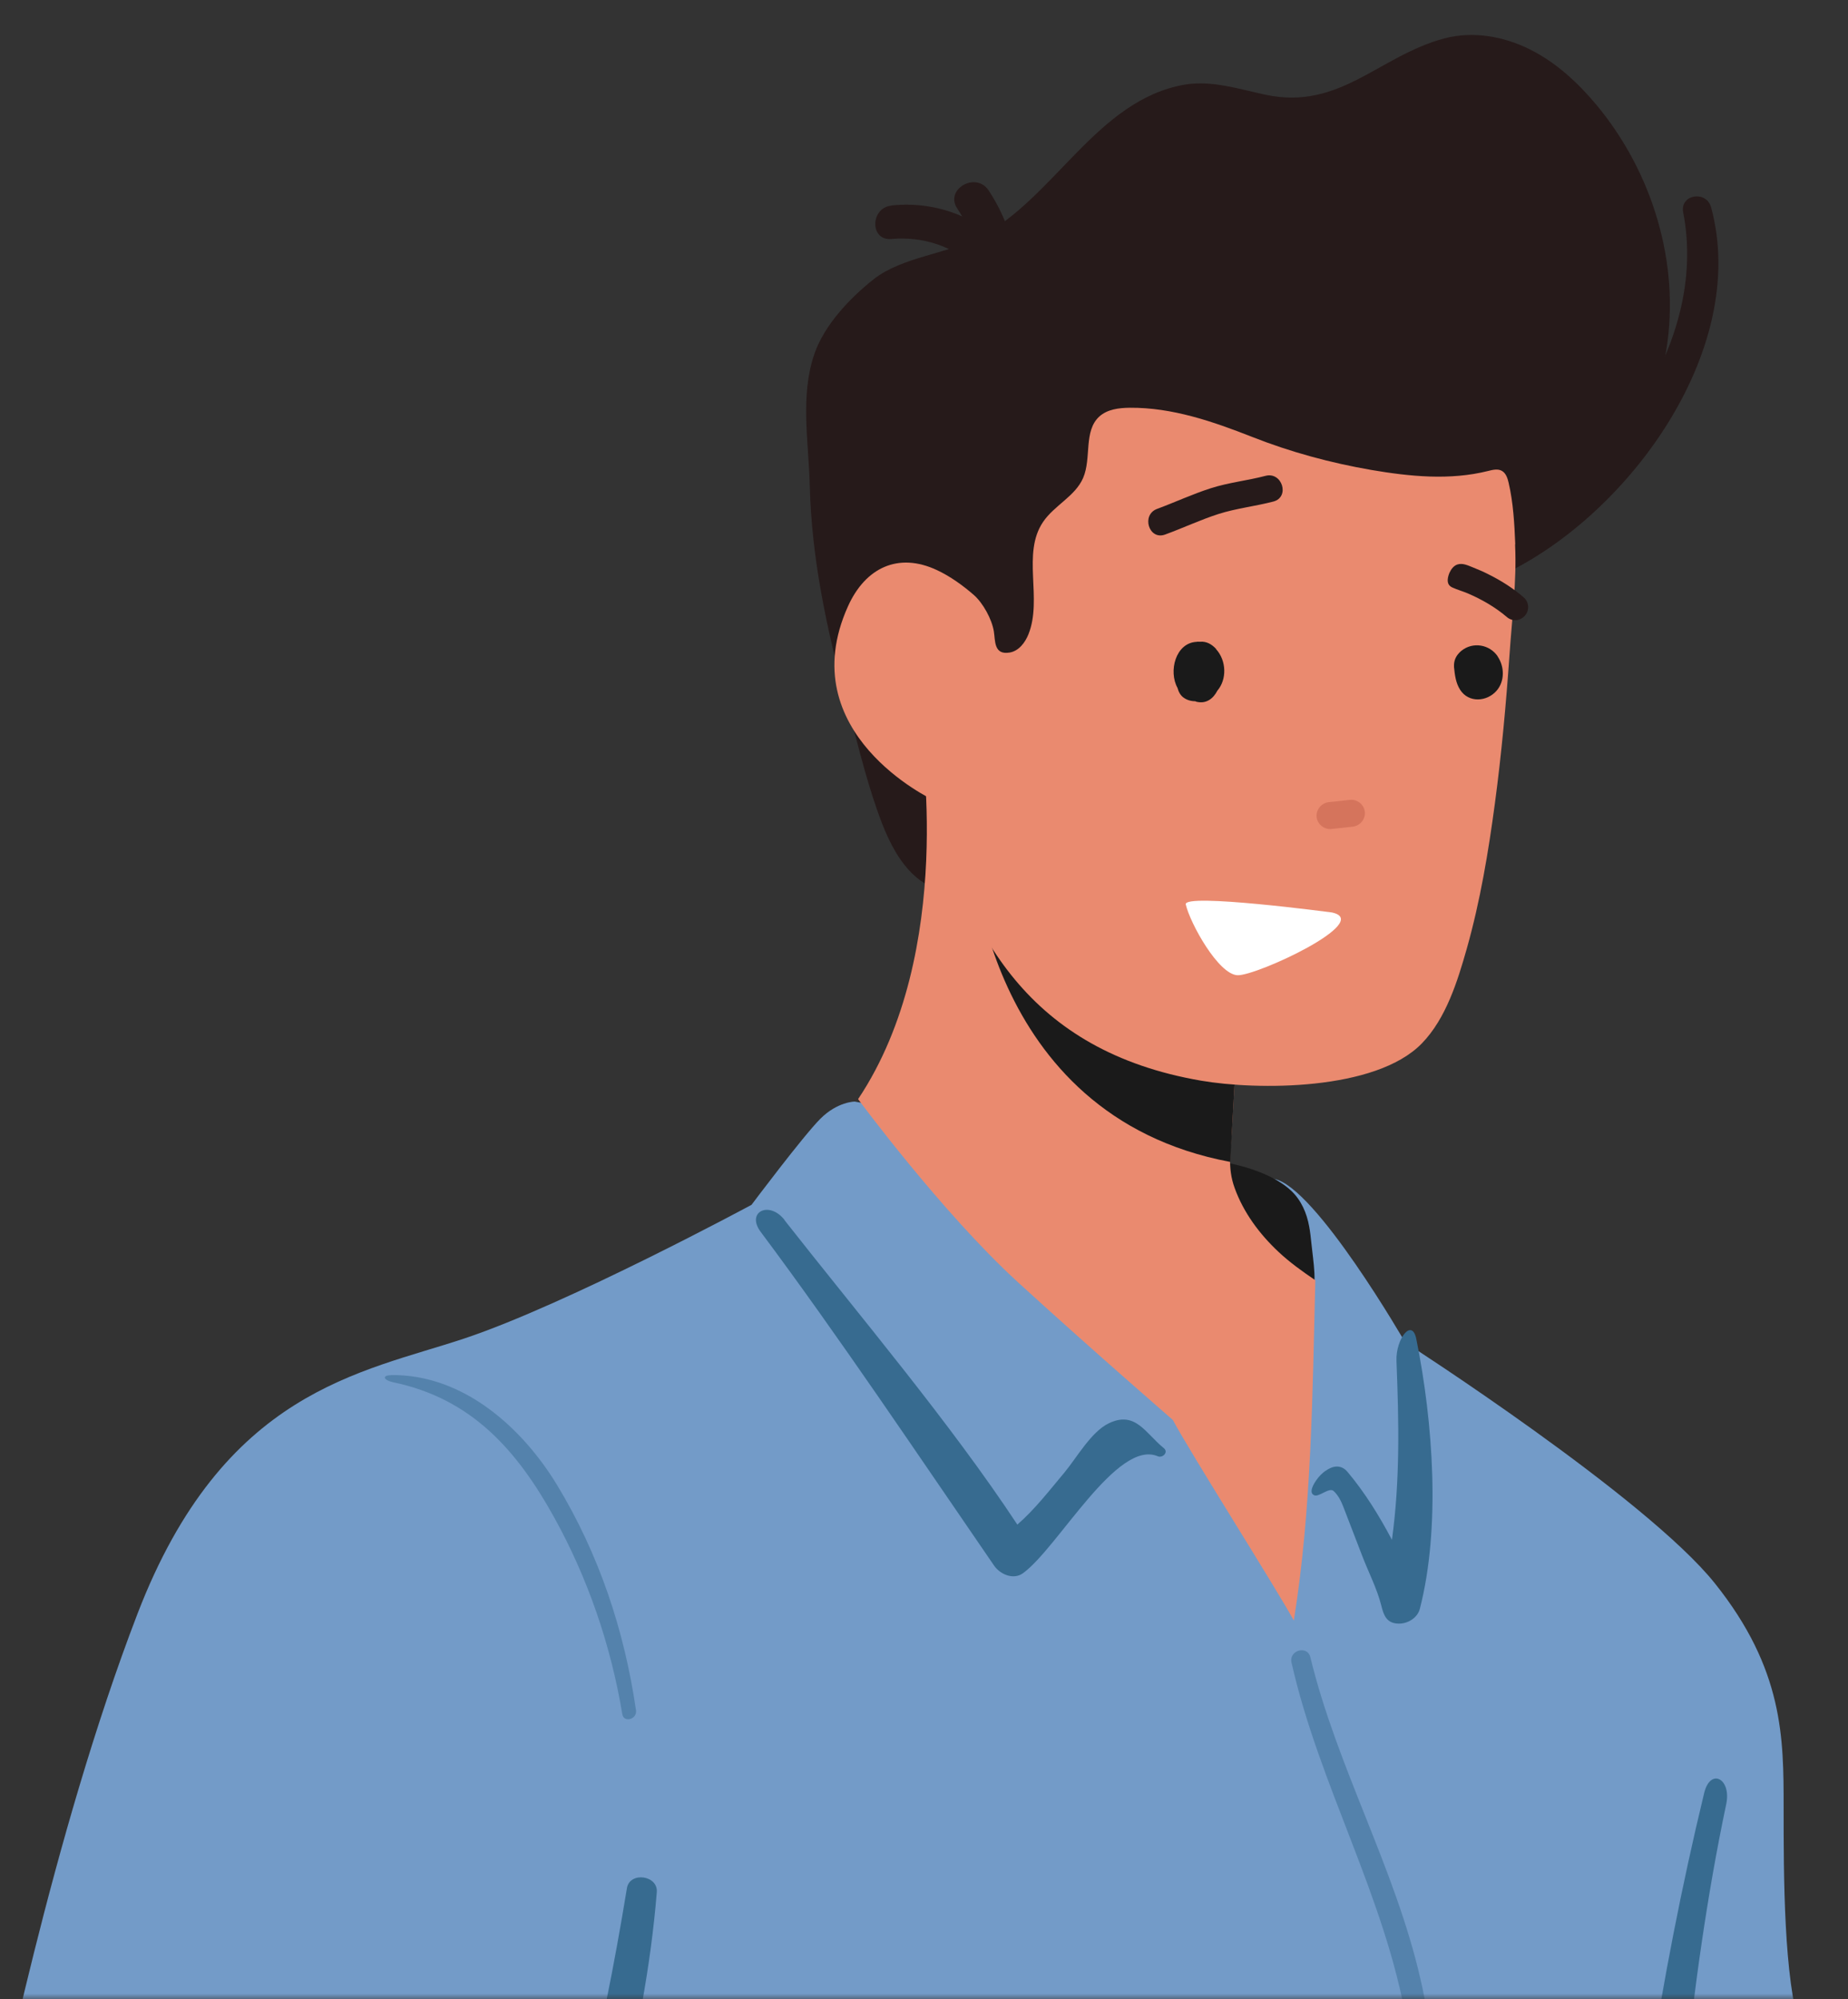
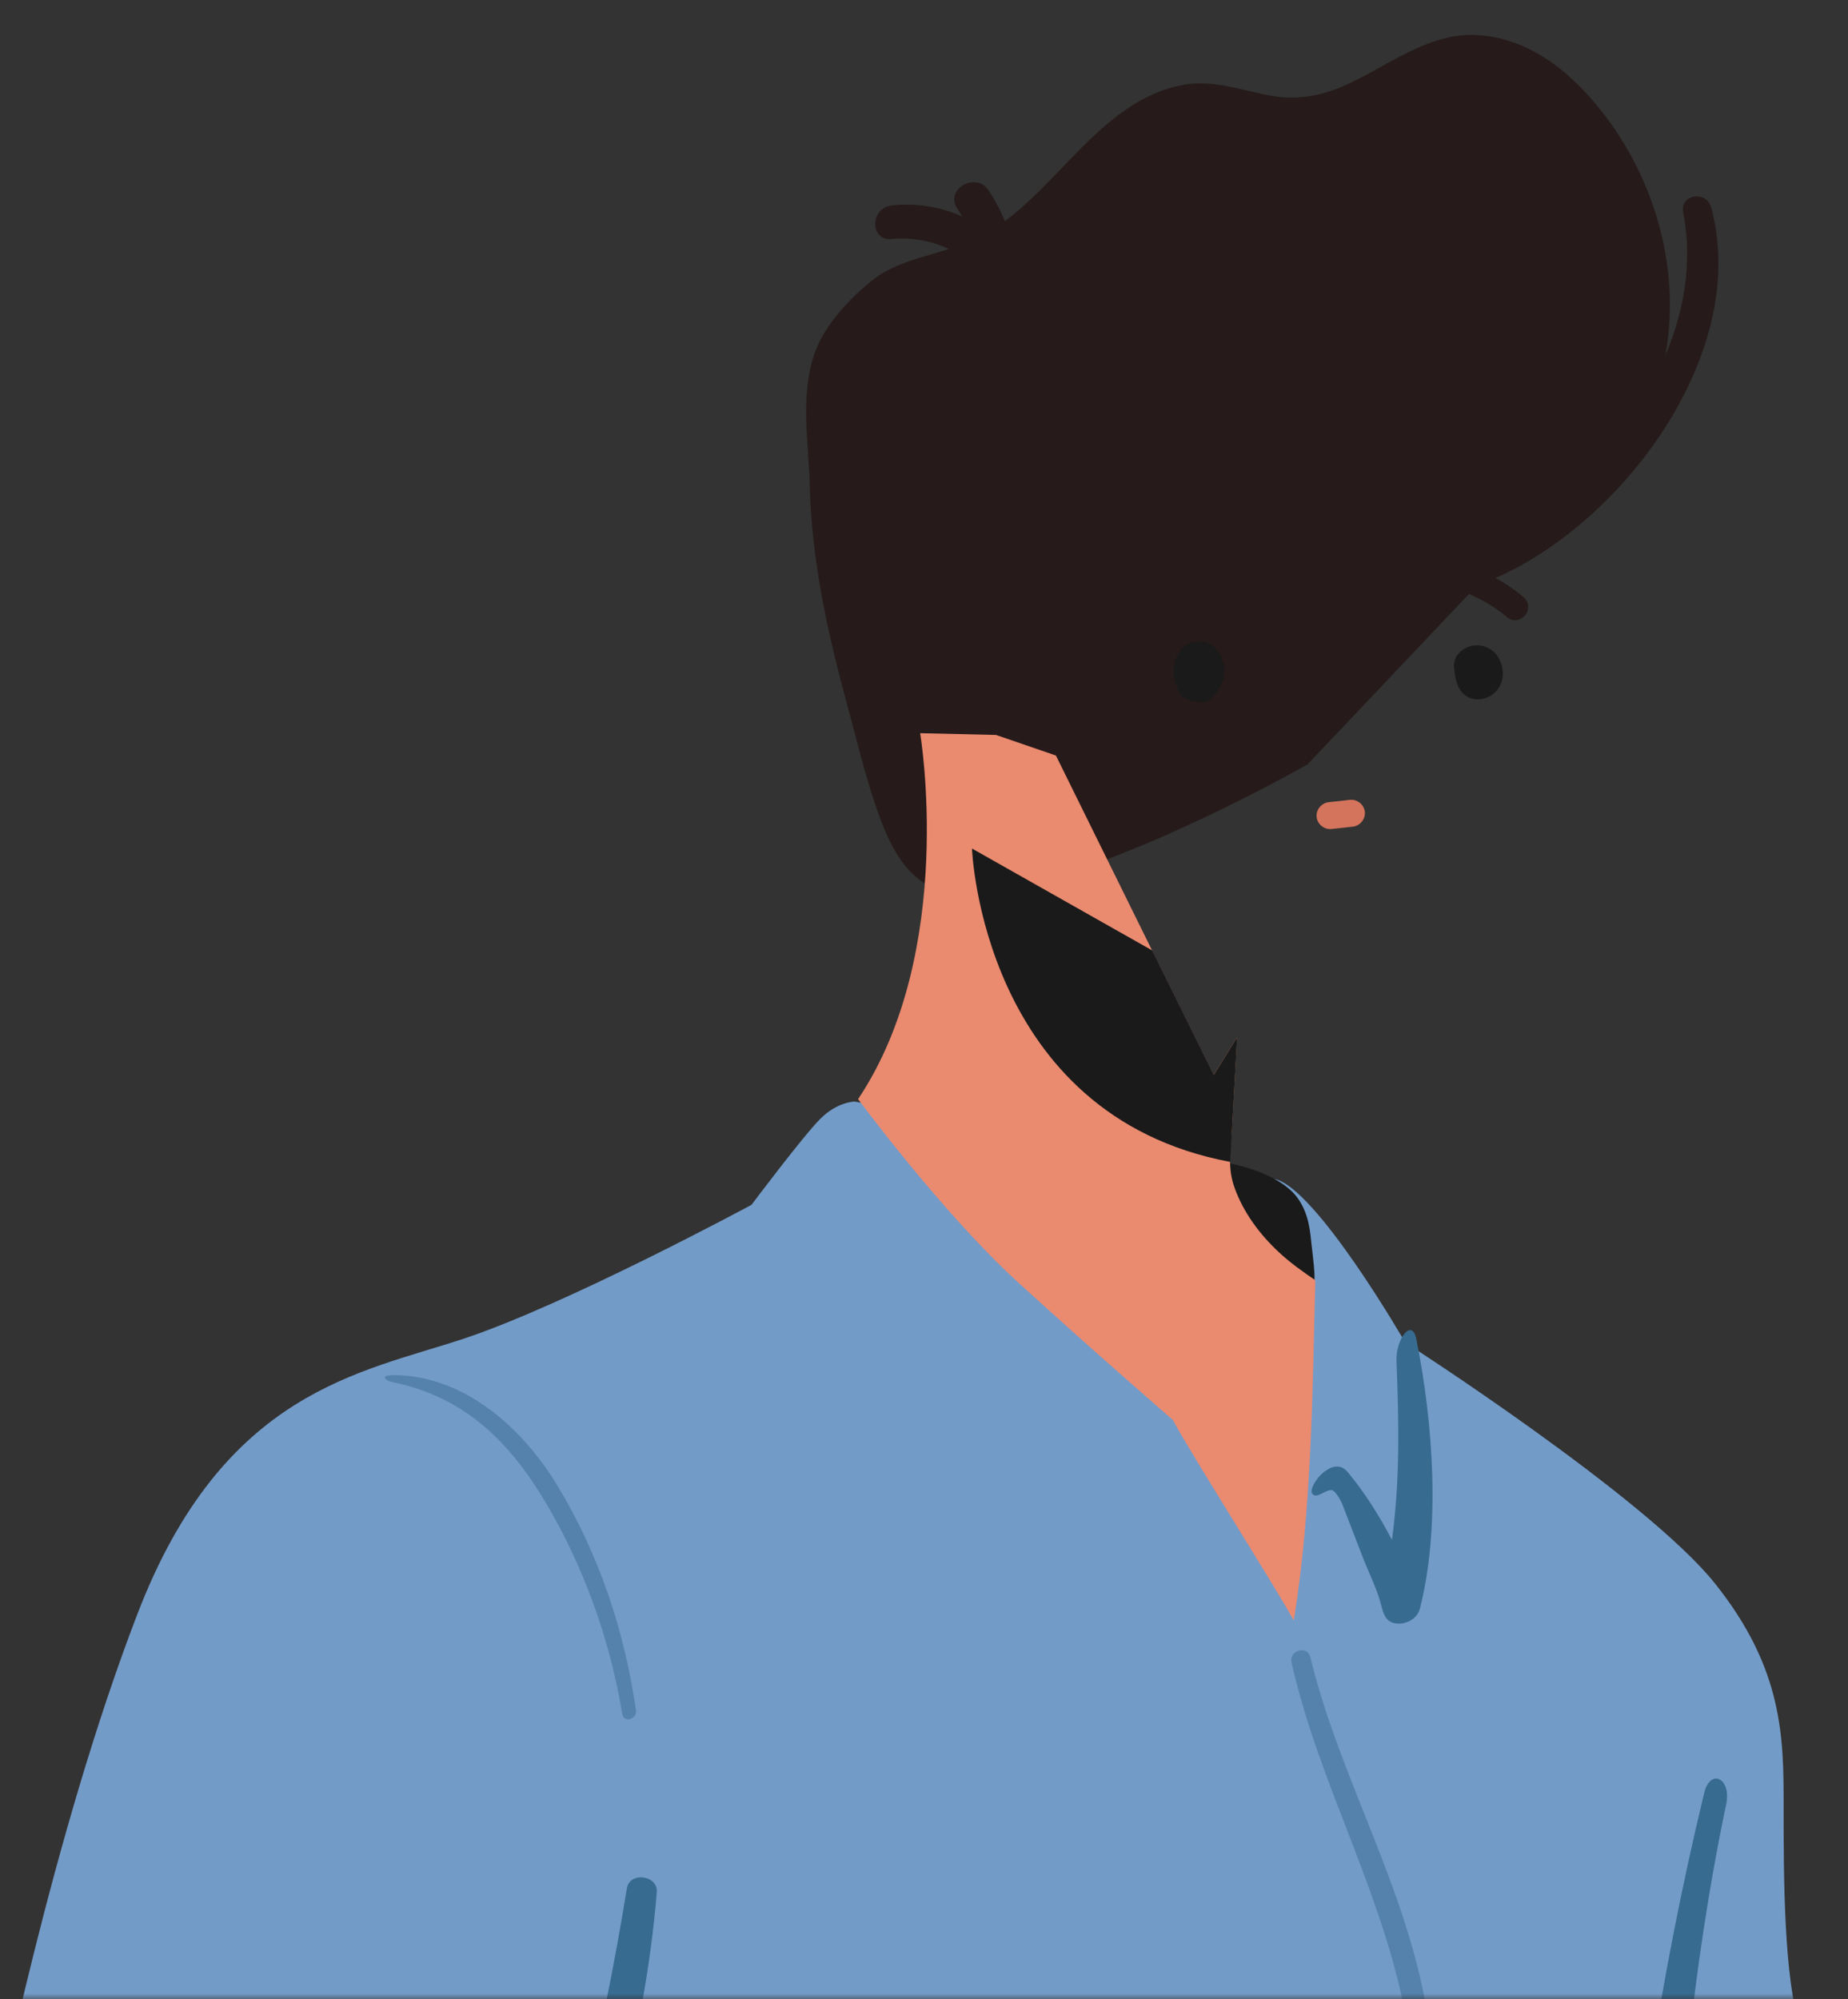
<svg xmlns="http://www.w3.org/2000/svg" width="159" height="172" viewBox="0 0 159 172" fill="none">
  <rect x="0" y="0" width="159" height="172" fill="#333333" stroke="none" />
  <mask id="mask0_6460_43670" style="mask-type:alpha" maskUnits="userSpaceOnUse" x="0" y="0" width="159" height="172">
    <rect width="159" height="172" fill="#D9D9D9" />
  </mask>
  <g mask="url(#mask0_6460_43670)">
    <g clip-path="url(#clip0_6460_43670)">
      <path d="M159.381 202.81C159.381 202.81 156.421 179.13 154.941 174.69C153.461 170.25 153.461 161.37 153.461 155.45C153.461 149.53 153.461 143.61 147.541 136.21C141.621 128.81 120.901 115.49 120.901 115.49C120.901 115.49 113.221 102.17 109.661 101.43C106.101 100.69 73.541 94.769 73.541 94.769C73.541 94.769 72.061 94.769 70.581 96.249C69.101 97.73 64.661 103.65 64.661 103.65C64.661 103.65 48.831 112.19 39.951 115.15C31.071 118.11 19.231 119.59 11.831 138.83C4.431 158.07 -0.189 181.73 -1.199 185.79C-2.679 191.71 -7.129 200.87 -6.359 205.48C-5.599 210.04 -4.899 211.69 -4.899 211.69C-7.859 214.65 -9.339 225.01 -6.379 230.93C-3.419 236.85 8.001 243.44 25.441 244.46C25.441 244.46 21.341 250.61 22.481 253.87C24.031 258.29 25.441 265.71 25.441 268.67C25.441 271.63 18.951 300.66 23.391 308.06C23.391 308.06 26.181 293.77 43.941 293.77C61.701 293.77 85.381 298.21 100.181 304.13C114.981 310.05 126.821 311.53 126.821 311.53L129.781 290.81C129.781 290.81 135.701 304.13 137.181 307.09C138.661 310.05 155.251 291.08 156.731 289.6C158.211 288.12 137.921 268.68 137.921 265.72C137.921 262.76 139.401 252.4 137.921 242.04C136.441 231.68 134.961 221.32 134.961 221.32L159.381 202.81Z" fill="#739BC8" />
      <path d="M33.78 223.748C35.09 219.838 36.62 215.968 37.38 211.908C37.87 209.278 38.08 206.608 37.67 203.948C37.64 203.748 37.59 203.548 37.54 203.338C35.83 202.618 33.26 201.168 31.59 200.358C29.78 199.468 32.94 199.418 32.97 199.428C33.22 199.308 36.27 200.318 37.52 200.538C38.61 198.318 42.07 198.818 44.98 199.838C46.35 193.808 48.3 187.878 49.89 181.908C51.61 175.468 52.86 169.008 53.94 162.438C54.18 160.998 56.63 161.318 56.51 162.788C55.48 175.498 51.54 188.798 47.27 200.798C47.91 201.108 48.45 201.418 48.82 201.668C50.02 202.488 50.85 203.518 51.88 204.518C52.9 205.498 53.62 205.668 55.03 205.938C57.44 206.398 59.44 207.018 60.57 209.378C61.28 210.888 59.12 212.208 58.3 210.698C56.67 207.718 53.98 209.488 51.69 208.378C50.37 207.738 49.77 206.348 48.74 205.348C47.36 204.008 44.37 202.088 42 201.998C41.88 202.088 41.74 202.158 41.59 202.198C41 202.318 40.77 202.748 40.49 203.178C40.55 203.618 40.61 204.068 40.67 204.508C40.82 205.758 40.85 206.998 40.78 208.258C40.51 213.448 38.73 218.358 37.06 223.228C35.14 228.838 32.39 236.208 35.06 241.988C35.85 243.688 33.32 245.188 32.52 243.468C29.64 237.258 31.71 229.898 33.77 223.748H33.78Z" fill="#376B90" />
      <path opacity="0.5" d="M33.641 118.298C39.891 118.218 44.971 122.878 47.931 127.758C51.541 133.718 53.721 140.258 54.721 147.138C54.831 147.908 53.671 148.248 53.541 147.468C52.561 141.548 50.571 135.748 47.661 130.508C44.441 124.698 40.531 120.318 33.831 118.918C32.991 118.738 32.831 118.318 33.651 118.308L33.641 118.298Z" fill="#376B90" />
      <path d="M146.621 154.269C147.151 152.049 148.991 153.009 148.521 155.219C145.191 171.039 144.181 186.919 142.861 203.039C142.661 205.479 138.831 205.499 139.031 203.039C140.341 186.629 142.751 170.289 146.621 154.269Z" fill="#376B90" />
      <path opacity="0.5" d="M111.121 143.02C110.881 141.97 112.491 141.52 112.741 142.57C115.051 152.07 120.011 160.67 122.201 170.2C124.481 180.09 124.081 190.32 123.491 200.38C122.881 210.8 122.691 220.96 123.451 231.38C123.831 236.57 123.771 241.61 123.441 246.79C123.261 249.53 123.481 251.99 124.701 254.48C125.731 256.59 126.921 258.57 127.641 260.82C129.351 266.11 128.451 271.02 127.781 276.38C127.371 279.66 127.831 282.39 128.861 285.5C129.631 287.8 130.141 289.9 129.661 292.3C129.411 293.53 127.801 293.87 128.001 292.66C128.431 290.02 127.161 286.8 126.391 284.34C125.651 281.97 125.451 279.67 125.691 277.2C126.201 272.05 127.421 267.35 125.991 262.21C124.791 257.92 121.711 254.45 121.411 249.89C121.271 247.65 121.601 245.4 121.741 243.17C121.911 240.39 121.851 237.6 121.701 234.81C121.431 229.74 120.871 224.7 120.801 219.62C120.731 214.64 120.991 209.67 121.291 204.7C121.901 194.49 122.761 184.11 121.021 173.95C119.181 163.17 113.501 153.62 111.111 142.99L111.121 143.02Z" fill="#376B90" />
-       <path d="M67.491 104.961C74.001 113.251 81.721 122.361 87.531 131.161C89.051 129.841 90.281 128.231 91.591 126.671C92.631 125.421 93.881 123.181 95.391 122.451C97.691 121.341 98.541 123.291 100.141 124.591C100.561 124.941 100.021 125.461 99.611 125.281C96.101 123.801 91.031 133.151 88.021 135.341C87.181 135.951 86.041 135.431 85.531 134.691C79.251 125.561 72.091 114.861 65.451 105.981C64.171 104.271 66.171 103.261 67.501 104.951L67.491 104.961Z" fill="#376B90" />
      <path d="M114.031 126.551C114.631 126.111 115.371 125.941 115.951 126.641C117.451 128.431 118.671 130.411 119.761 132.471C120.461 127.371 120.361 122.381 120.151 117.071C120.081 115.201 121.491 113.331 121.861 115.211C123.301 122.351 123.961 131.431 122.161 138.411C121.961 139.181 121.141 139.681 120.371 139.681C119.311 139.681 119.051 138.981 118.841 138.111C118.481 136.681 117.741 135.251 117.211 133.871C116.661 132.451 116.121 131.031 115.571 129.611C115.391 129.141 115.121 128.611 114.741 128.271C114.361 127.931 113.491 128.811 113.081 128.641C112.551 128.421 113.051 127.631 113.261 127.331C113.461 127.041 113.731 126.761 114.031 126.541V126.551Z" fill="#376B90" />
      <path d="M105.081 99.959C105.101 99.909 106.141 100.159 106.201 100.169C107.051 100.369 107.901 100.619 108.701 100.969C109.561 101.329 110.401 101.799 111.091 102.439C111.961 103.259 112.431 104.359 112.641 105.519C112.731 105.999 112.781 106.479 112.831 106.959L112.971 108.189C113.071 109.069 113.161 109.949 113.051 110.829C112.951 111.619 112.691 112.369 112.561 113.149C112.491 113.549 112.521 113.929 112.501 114.329C112.491 114.699 112.431 115.089 112.401 115.469C112.311 116.749 112.201 118.029 112.071 119.299C112.051 119.509 112.031 119.709 112.001 119.919L103.121 105.119L105.071 99.949L105.081 99.959Z" fill="#1A1A1A" />
      <path d="M127.611 47.088C137.561 42.058 147.101 30.008 144.821 18.278C144.521 16.718 146.811 16.348 147.221 17.838C150.601 30.238 139.771 44.798 128.821 49.658C127.141 50.398 125.981 47.908 127.611 47.078V47.088Z" fill="#261A1A" />
      <path d="M127.841 49.589C130.691 46.599 134.791 45.219 137.631 42.059C140.621 38.719 142.651 34.519 143.371 30.089C144.571 22.659 142.171 14.809 137.361 9.029C135.751 7.099 133.861 5.359 131.611 4.239C129.361 3.119 126.721 2.659 124.291 3.299C118.631 4.799 115.291 9.519 108.881 8.149C106.581 7.659 104.251 6.889 101.941 7.279C94.371 8.579 90.711 17.089 84.271 20.409C81.481 21.849 77.611 22.099 75.161 24.029C73.121 25.639 70.891 27.999 70.051 30.499C68.831 34.119 69.581 38.039 69.671 41.759C69.821 47.969 71.121 54.089 72.741 60.059C73.611 63.259 74.391 66.619 75.481 69.729C76.271 71.989 77.411 74.659 79.531 75.979C79.861 76.189 80.221 76.359 80.591 76.469C89.121 79.079 112.491 65.769 112.491 65.769C112.491 65.769 127.741 49.669 127.831 49.579L127.841 49.589Z" fill="#261A1A" />
      <path d="M79.18 63.078L85.7 63.228L90.85 64.998L99.13 81.778L100.96 85.478L104.43 92.488L106.43 89.238C106.29 91.868 106.14 94.488 106 97.118C105.9 98.938 105.58 100.428 106.23 102.208C106.99 104.318 108.37 106.168 109.99 107.688C110.97 108.608 112.06 109.388 113.17 110.138C112.92 119.958 112.86 129.778 111.32 139.418C109.8 136.628 102.4 124.968 100.91 122.158C100.91 122.158 93.87 116.058 87.59 110.318C81.04 104.328 73.83 94.558 73.83 94.558C82.33 81.838 79.17 63.088 79.17 63.088L79.18 63.078Z" fill="#EA8A6F" />
      <path d="M105.849 99.96L106.439 89.23L104.439 92.48L100.969 85.47L99.139 81.77L83.629 73C83.629 73 84.45 95.94 105.849 99.96Z" fill="#1A1A1A" />
-       <path d="M130.36 46.829C130.36 46.829 130.36 46.909 130.36 46.949C130.5 50.019 130.09 53.219 129.88 56.279C129.58 60.569 129.19 64.849 128.62 69.109C128.06 73.299 127.36 77.499 126.21 81.579C125.41 84.399 124.42 87.619 122.33 89.769C118.35 93.859 108.14 93.799 103.33 92.969C88.52 90.419 83.16 80.409 80.25 68.799C80.25 68.799 68.04 63.079 72.96 52.159C74.45 48.849 77.28 47.479 80.62 49.049C81.77 49.589 82.82 50.349 83.78 51.179C84.58 51.879 85.34 53.269 85.51 54.319C85.64 55.129 85.5 56.369 86.87 56.139C87.65 56.009 88.2 55.289 88.49 54.559C89.71 51.499 87.9 47.629 89.74 44.909C90.7 43.479 92.51 42.699 93.19 41.119C93.93 39.409 93.21 37.079 94.59 35.829C95.28 35.209 96.27 35.089 97.2 35.079C100.85 35.049 104.35 36.259 107.71 37.579C111.03 38.889 114.46 39.819 117.98 40.429C121.31 40.999 124.76 41.339 128.03 40.519C128.43 40.419 128.87 40.309 129.22 40.509C129.57 40.709 129.71 41.139 129.8 41.529C130.2 43.239 130.3 45.059 130.37 46.799L130.36 46.829Z" fill="#EA8A6F" />
      <path d="M104.641 55.838C104.261 55.418 103.801 55.168 103.271 55.208C103.211 55.208 103.151 55.208 103.091 55.208C103.071 55.208 103.051 55.198 103.021 55.208C103.001 55.208 102.981 55.208 102.961 55.218C101.141 55.298 100.521 57.758 101.311 59.178C101.401 59.518 101.561 59.828 101.851 60.028C102.131 60.228 102.481 60.328 102.841 60.328C102.871 60.348 102.901 60.358 102.931 60.368C103.771 60.578 104.381 60.118 104.741 59.418C105.571 58.448 105.531 56.838 104.631 55.848L104.641 55.838Z" fill="#1A1A1A" />
      <path d="M128.861 56.467C128.161 55.437 126.731 55.197 125.751 55.977C125.661 56.047 125.581 56.127 125.511 56.207C125.261 56.477 125.111 56.817 125.101 57.207C125.101 57.257 125.101 57.297 125.101 57.347C125.101 57.357 125.101 57.377 125.101 57.387C125.171 58.067 125.251 58.757 125.631 59.347C126.361 60.487 127.931 60.377 128.761 59.427C129.481 58.607 129.451 57.347 128.851 56.467H128.861Z" fill="#1A1A1A" />
      <path d="M117.43 69.85C117.37 69.23 116.79 68.75 116.16 68.81C115.55 68.88 114.93 68.95 114.32 69.01C113.7 69.08 113.22 69.65 113.28 70.28C113.34 70.9 113.92 71.38 114.55 71.32C115.16 71.25 115.78 71.19 116.39 71.12C117.01 71.05 117.49 70.48 117.43 69.85Z" fill="#D5745C" />
      <path d="M108.881 40.938C107.321 41.348 105.711 41.508 104.161 42.008C102.601 42.508 101.101 43.208 99.561 43.778C98.171 44.288 98.841 46.498 100.241 45.988C101.781 45.428 103.281 44.718 104.841 44.218C106.381 43.728 107.991 43.558 109.561 43.148C111.001 42.768 110.321 40.558 108.881 40.938Z" fill="#261A1A" />
      <path d="M124.571 50.057C124.531 49.817 124.601 49.537 124.711 49.277C124.851 48.967 125.071 48.677 125.381 48.567C125.861 48.407 126.321 48.657 126.761 48.827C127.221 49.007 127.681 49.207 128.121 49.437C129.181 49.967 130.191 50.607 131.091 51.387C131.561 51.787 131.611 52.487 131.211 52.957C130.811 53.427 130.111 53.497 129.641 53.077C128.641 52.227 127.491 51.567 126.281 51.047C125.851 50.867 125.391 50.737 124.971 50.547C124.721 50.437 124.601 50.267 124.571 50.057Z" fill="#261A1A" />
-       <path d="M114.592 78.499C114.592 78.499 101.792 76.799 102.022 77.809C102.392 79.419 104.832 83.849 106.482 83.899C108.142 83.949 118.212 79.269 114.592 78.499Z" fill="white" />
      <path d="M76.671 17.681C78.761 17.451 80.891 17.771 82.791 18.621C82.651 18.401 82.521 18.171 82.371 17.951C81.241 16.301 83.951 14.721 85.061 16.381C85.991 17.781 86.681 19.331 87.101 20.961C87.321 21.791 86.881 22.421 86.281 22.701C85.811 23.341 84.831 23.641 84.031 22.971C81.901 21.181 79.461 20.321 76.681 20.561C74.831 20.721 74.871 17.891 76.681 17.691L76.671 17.681Z" fill="#261A1A" />
    </g>
  </g>
  <defs>
    <clipPath id="clip0_6460_43670">
      <rect width="167.38" height="308.53" fill="white" transform="matrix(-1 0 0 1 159.381 3)" />
    </clipPath>
  </defs>
</svg>